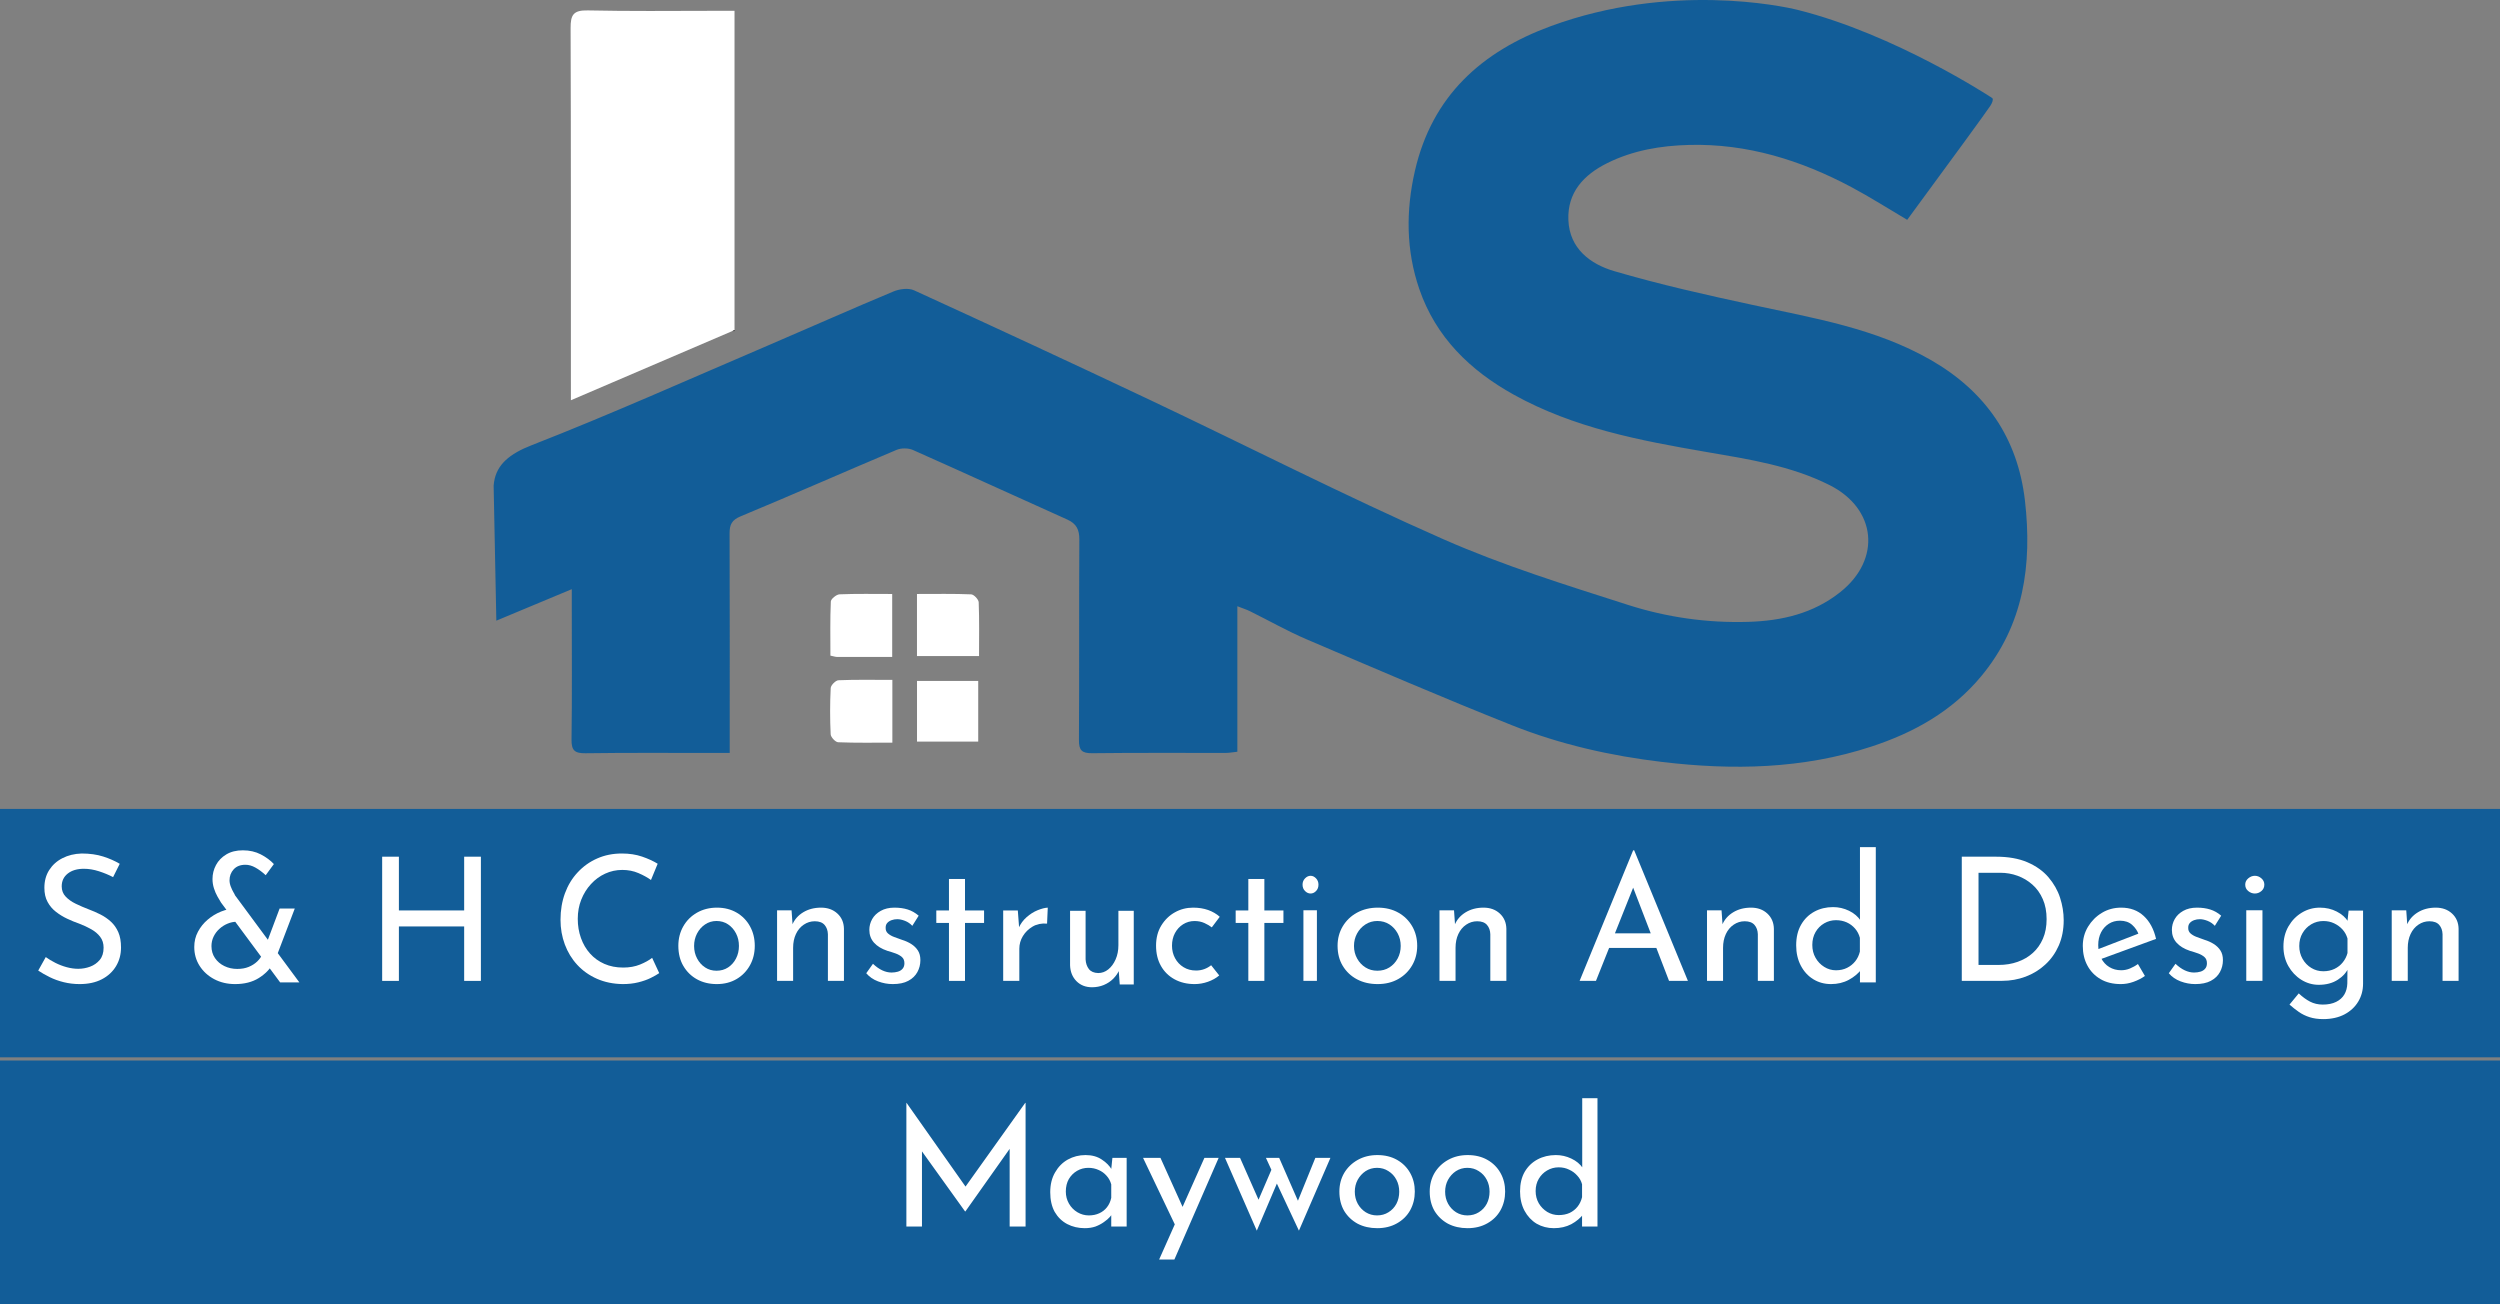
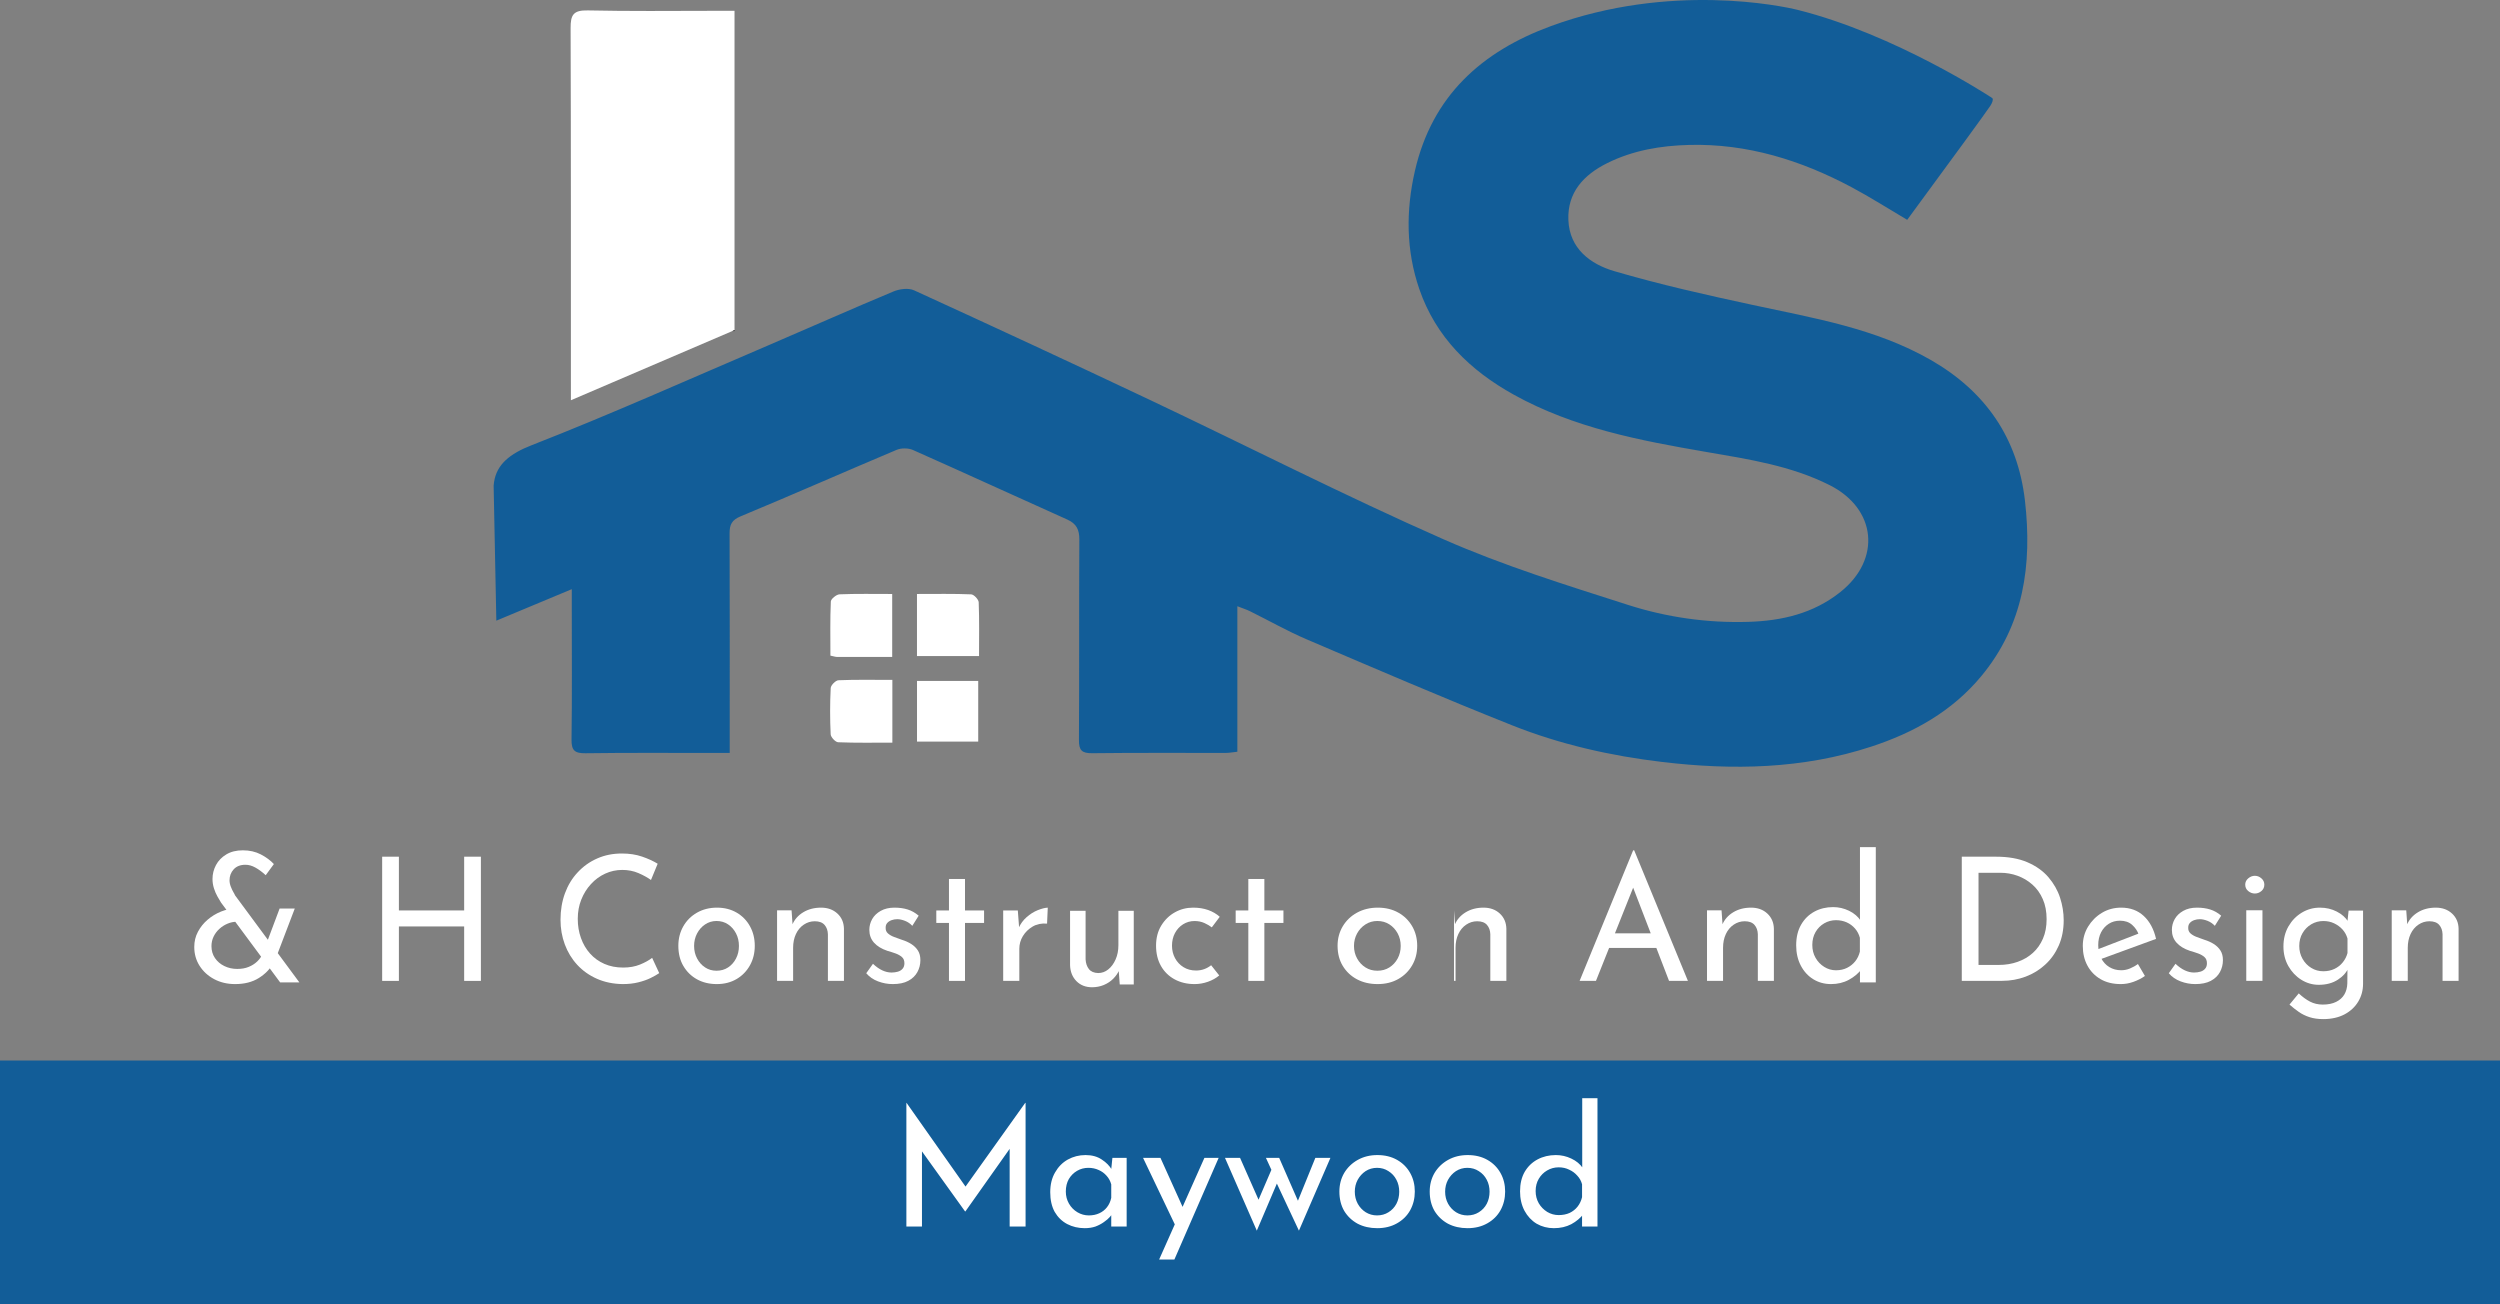
<svg xmlns="http://www.w3.org/2000/svg" width="299" height="156" viewBox="0 0 299 156" fill="none">
  <rect x="0" y="0" width="299" height="156" fill="#808080" stroke="none" />
  <g clip-path="url(#clip0_377_2)">
-     <rect y="96.746" width="299" height="29.71" fill="#125D98" />
    <rect y="126.837" width="299" height="29.71" fill="#125D98" />
    <path d="M109.67 71.039C111.944 71.039 114.05 70.998 116.153 71.085C116.481 71.1 117.037 71.691 117.052 72.034C117.136 74.136 117.094 76.246 117.094 78.467C114.565 78.467 112.169 78.467 109.67 78.467C109.67 76.06 109.67 73.698 109.67 71.039Z" fill="white" />
    <path d="M87.849 1.298V39.483C87.765 39.517 87.677 39.559 87.59 39.593C81.541 42.187 75.104 44.948 68.279 47.87V45.744C68.275 31.617 68.294 17.494 68.244 3.366C68.237 1.793 68.557 1.207 70.301 1.245C75.211 1.351 80.128 1.306 85.16 1.294H87.849V1.298Z" fill="white" />
    <path d="M87.228 1.294L85.16 1.298C85.845 1.294 86.539 1.294 87.228 1.294Z" fill="black" />
    <path d="M109.674 88.698C109.674 86.29 109.674 83.929 109.674 81.438C112.1 81.438 114.496 81.438 116.995 81.438C116.995 83.86 116.995 86.214 116.995 88.698C114.561 88.698 112.165 88.698 109.674 88.698Z" fill="white" />
    <path d="M106.726 88.82C104.547 88.82 102.395 88.861 100.243 88.774C99.919 88.762 99.363 88.168 99.348 87.822C99.26 85.982 99.26 84.131 99.352 82.291C99.371 81.952 99.942 81.373 100.277 81.358C102.384 81.27 104.494 81.316 106.726 81.316C106.726 83.845 106.726 86.245 106.726 88.82Z" fill="white" />
    <path d="M106.707 78.573C104.444 78.573 102.285 78.577 100.121 78.57C99.915 78.57 99.714 78.493 99.317 78.413C99.317 76.243 99.272 74.087 99.367 71.942C99.382 71.626 100.034 71.097 100.411 71.081C102.46 70.998 104.513 71.04 106.707 71.04C106.707 73.572 106.707 75.972 106.707 78.573Z" fill="white" />
    <path d="M87.849 39.486V39.597H87.59C87.677 39.559 87.765 39.521 87.849 39.486Z" fill="black" />
    <path d="M236.957 80.874C233.468 85.079 228.897 87.631 223.781 89.303C215.608 91.985 207.213 92.133 198.803 91.132C192.663 90.404 186.599 89.037 180.84 86.744C172.605 83.468 164.461 79.964 156.314 76.482C153.987 75.492 151.778 74.228 149.508 73.108C149.1 72.902 148.654 72.769 147.988 72.506V89.909C147.42 89.966 147.009 90.05 146.594 90.05C141.265 90.057 135.94 90.019 130.612 90.084C129.381 90.095 129.031 89.73 129.042 88.511C129.088 80.52 129.042 72.529 129.088 64.538C129.096 63.353 128.753 62.637 127.648 62.138C121.489 59.38 115.361 56.558 109.19 53.819C108.634 53.575 107.792 53.568 107.232 53.804C101.009 56.428 94.827 59.159 88.588 61.749C87.506 62.199 87.255 62.755 87.258 63.799C87.289 71.9 87.274 79.998 87.274 88.1V90.054H85.358C80.25 90.054 75.138 90.016 70.027 90.088C68.747 90.103 68.332 89.764 68.355 88.442C68.427 83.224 68.385 78.006 68.385 72.788V70.464C65.239 71.775 62.398 72.963 59.362 74.231C59.255 68.846 59.145 63.464 59.038 58.078C59.038 58.066 59.042 58.059 59.042 58.047C59.046 58.028 59.046 58.005 59.05 57.975C59.061 57.903 59.069 57.807 59.084 57.689C59.088 57.666 59.092 57.644 59.095 57.617C59.423 55.545 60.954 54.273 63.582 53.248C73.143 49.515 82.516 45.31 91.959 41.273C96.925 39.147 101.866 36.942 106.852 34.862C107.579 34.558 108.646 34.417 109.32 34.721C118.747 39.033 128.155 43.394 137.525 47.828C149.23 53.37 160.774 59.266 172.62 64.488C179.769 67.638 187.296 69.973 194.758 72.361C199.355 73.831 204.169 74.517 209.045 74.376C213.078 74.262 216.876 73.386 220.113 70.803C225.035 66.884 224.425 60.839 218.815 58.017C214.194 55.693 209.14 54.924 204.124 54.063C196.152 52.692 188.221 51.187 181.038 47.199C175.823 44.305 171.729 40.328 169.752 34.581C168.164 29.964 168.129 25.23 169.219 20.457C171.272 11.479 177.198 6.158 185.506 3.115C199.74 -2.103 213.094 0.7 215.04 1.192C226.653 4.105 238.019 11.567 238.027 11.571C237.939 11.514 238.221 11.67 238.29 11.746C238.423 11.895 238.271 12.306 238.046 12.652C237.604 13.331 233.593 18.831 228.101 26.292C225.8 24.936 223.671 23.573 221.443 22.388C215.375 19.154 208.953 17.151 201.998 17.334C198.624 17.421 195.31 17.977 192.232 19.505C189.41 20.907 187.448 23.013 187.578 26.311C187.707 29.732 190.21 31.594 193.063 32.428C198.506 34.028 204.063 35.274 209.616 36.47C216.918 38.047 224.315 39.262 230.919 43.051C237.444 46.796 241.325 52.364 242.186 59.891C243.058 67.524 242.06 74.727 236.957 80.874Z" fill="#125D98" />
-     <path d="M13.525 104.905C13.011 104.634 12.443 104.4 11.834 104.204C11.219 104.007 10.62 103.906 10.037 103.906C9.231 103.906 8.584 104.097 8.101 104.48C7.619 104.862 7.38 105.372 7.38 106.01C7.38 106.493 7.54 106.902 7.852 107.231C8.165 107.566 8.568 107.853 9.066 108.092C9.559 108.331 10.089 108.559 10.646 108.772C11.107 108.942 11.563 109.144 12.025 109.377C12.486 109.611 12.899 109.898 13.27 110.238C13.642 110.578 13.933 110.997 14.15 111.491C14.368 111.985 14.474 112.596 14.474 113.319C14.474 114.142 14.278 114.886 13.88 115.55C13.482 116.214 12.915 116.739 12.178 117.122C11.441 117.504 10.556 117.696 9.522 117.696C8.865 117.696 8.239 117.621 7.63 117.472C7.025 117.324 6.463 117.122 5.949 116.867C5.435 116.612 4.974 116.352 4.571 116.081L5.472 114.466C5.806 114.705 6.188 114.939 6.622 115.157C7.052 115.374 7.508 115.55 7.98 115.677C8.451 115.805 8.913 115.868 9.358 115.868C9.846 115.868 10.318 115.783 10.779 115.613C11.24 115.443 11.622 115.172 11.929 114.806C12.237 114.439 12.39 113.951 12.39 113.34C12.39 112.83 12.252 112.4 11.982 112.044C11.712 111.688 11.357 111.39 10.917 111.141C10.476 110.891 9.999 110.668 9.485 110.472C8.997 110.302 8.515 110.105 8.033 109.877C7.55 109.648 7.105 109.377 6.697 109.059C6.283 108.74 5.949 108.347 5.695 107.879C5.435 107.412 5.308 106.844 5.308 106.18C5.308 105.372 5.498 104.666 5.88 104.066C6.262 103.465 6.787 102.987 7.46 102.642C8.128 102.297 8.897 102.106 9.761 102.079C10.736 102.079 11.595 102.201 12.343 102.44C13.09 102.679 13.748 102.971 14.32 103.311L13.525 104.905Z" fill="white" />
    <path d="M28.325 110.241C27.943 110.241 27.576 110.319 27.214 110.47C26.852 110.621 26.527 110.829 26.237 111.095C25.943 111.36 25.715 111.667 25.545 112.021C25.374 112.375 25.291 112.755 25.291 113.156C25.291 113.698 25.431 114.176 25.71 114.583C25.989 114.994 26.361 115.311 26.831 115.54C27.302 115.769 27.814 115.884 28.372 115.884C28.889 115.884 29.343 115.806 29.736 115.644C30.129 115.483 30.47 115.27 30.754 114.999C31.039 114.728 31.25 114.432 31.385 114.114L32.646 115.238C32.279 115.92 31.71 116.498 30.946 116.977C30.175 117.456 29.235 117.696 28.124 117.696C27.198 117.696 26.366 117.503 25.627 117.113C24.888 116.722 24.304 116.191 23.875 115.52C23.446 114.848 23.234 114.093 23.234 113.26C23.234 112.594 23.379 111.985 23.674 111.438C23.963 110.892 24.351 110.407 24.826 110.001C25.302 109.59 25.839 109.267 26.434 109.023C27.033 108.778 27.648 108.658 28.289 108.658L28.325 110.241ZM35.804 117.493C35.68 117.493 35.494 117.493 35.246 117.493C34.998 117.493 34.734 117.493 34.47 117.493C34.207 117.493 33.881 117.493 33.504 117.493L26.434 107.945C26.309 107.752 26.17 107.508 26.005 107.216C25.839 106.925 25.7 106.597 25.586 106.238C25.472 105.878 25.415 105.509 25.415 105.134C25.415 104.535 25.555 103.978 25.834 103.458C26.113 102.937 26.521 102.515 27.069 102.187C27.612 101.86 28.273 101.698 29.044 101.698C29.845 101.698 30.563 101.86 31.194 102.187C31.824 102.515 32.346 102.901 32.755 103.343L31.778 104.676C31.359 104.285 30.946 103.983 30.542 103.76C30.139 103.536 29.747 103.426 29.349 103.426C28.749 103.426 28.284 103.609 27.953 103.968C27.622 104.327 27.452 104.77 27.452 105.28C27.452 105.53 27.503 105.785 27.607 106.05C27.71 106.316 27.814 106.534 27.922 106.717C28.031 106.899 28.093 107.013 28.103 107.071L35.804 117.493ZM33.442 108.658H35.256L32.873 114.91L31.447 113.973L33.442 108.658Z" fill="white" />
    <path d="M57.515 102.46V117.315H55.514V110.803H47.708V117.315H45.707V102.46H47.708V108.889H55.514V102.46H57.515Z" fill="white" />
    <path d="M78.844 116.386C78.6 116.555 78.262 116.745 77.841 116.956C77.42 117.168 76.921 117.342 76.354 117.484C75.787 117.627 75.163 117.696 74.477 117.696C73.344 117.68 72.314 117.469 71.394 117.062C70.474 116.655 69.683 116.096 69.039 115.394C68.389 114.692 67.895 113.873 67.552 112.955C67.208 112.031 67.037 111.049 67.037 110.003C67.037 108.863 67.214 107.807 67.567 106.841C67.921 105.875 68.43 105.035 69.096 104.328C69.756 103.615 70.536 103.061 71.43 102.67C72.325 102.274 73.307 102.079 74.373 102.079C75.262 102.079 76.068 102.2 76.791 102.449C77.513 102.697 78.137 102.982 78.657 103.304L77.857 105.247C77.446 104.951 76.947 104.676 76.359 104.423C75.772 104.17 75.127 104.043 74.43 104.043C73.708 104.043 73.021 104.191 72.382 104.486C71.737 104.782 71.17 105.199 70.682 105.732C70.188 106.266 69.803 106.889 69.522 107.591C69.241 108.293 69.101 109.064 69.101 109.893C69.101 110.711 69.226 111.476 69.481 112.184C69.735 112.897 70.094 113.514 70.567 114.042C71.04 114.57 71.607 114.982 72.278 115.278C72.948 115.573 73.697 115.721 74.534 115.721C75.283 115.721 75.954 115.6 76.541 115.362C77.129 115.124 77.612 114.855 77.997 114.56L78.844 116.386Z" fill="white" />
    <path d="M81.13 113.114C81.13 112.259 81.328 111.482 81.719 110.793C82.11 110.104 82.659 109.554 83.359 109.155C84.06 108.756 84.858 108.554 85.751 108.554C86.645 108.554 87.432 108.756 88.113 109.155C88.793 109.554 89.327 110.104 89.703 110.793C90.083 111.482 90.271 112.259 90.271 113.114C90.271 113.975 90.083 114.747 89.703 115.436C89.322 116.125 88.793 116.68 88.113 117.084C87.432 117.488 86.64 117.696 85.731 117.696C84.837 117.696 84.045 117.504 83.359 117.126C82.674 116.747 82.13 116.213 81.729 115.529C81.328 114.845 81.13 114.042 81.13 113.114ZM83.014 113.135C83.014 113.69 83.136 114.192 83.375 114.638C83.613 115.089 83.933 115.446 84.335 115.706C84.736 115.97 85.188 116.099 85.695 116.099C86.213 116.099 86.676 115.97 87.077 115.706C87.478 115.441 87.793 115.089 88.027 114.638C88.26 114.187 88.377 113.69 88.377 113.135C88.377 112.581 88.26 112.078 88.027 111.632C87.793 111.182 87.478 110.824 87.077 110.554C86.676 110.285 86.213 110.15 85.695 110.15C85.188 110.15 84.731 110.29 84.324 110.565C83.918 110.839 83.598 111.202 83.364 111.653C83.131 112.104 83.014 112.596 83.014 113.135Z" fill="white" />
    <path d="M94.671 108.88L94.816 110.936L94.754 110.611C95.012 109.985 95.447 109.486 96.057 109.114C96.668 108.742 97.382 108.554 98.199 108.554C98.986 108.554 99.638 108.788 100.15 109.257C100.662 109.725 100.921 110.336 100.936 111.079V117.315H99.017V111.731C99.001 111.283 98.872 110.911 98.618 110.621C98.365 110.331 97.977 110.183 97.444 110.183C96.968 110.183 96.528 110.32 96.13 110.59C95.726 110.86 95.416 111.237 95.193 111.71C94.971 112.184 94.857 112.738 94.857 113.359V117.315H92.938V108.875H94.671V108.88Z" fill="white" />
    <path d="M106.77 117.696C106.164 117.696 105.58 117.586 105.011 117.371C104.443 117.157 103.973 116.833 103.603 116.399L104.406 115.269C104.777 115.619 105.147 115.881 105.517 116.053C105.888 116.226 106.258 116.315 106.629 116.315C106.905 116.315 107.156 116.278 107.391 116.21C107.625 116.142 107.813 116.022 107.954 115.855C108.095 115.687 108.168 115.473 108.168 115.206C108.168 114.887 108.069 114.636 107.871 114.464C107.672 114.291 107.422 114.145 107.119 114.035C106.817 113.925 106.488 113.82 106.133 113.721C105.434 113.486 104.897 113.156 104.526 112.738C104.156 112.319 103.973 111.812 103.973 111.211C103.973 110.751 104.088 110.322 104.312 109.924C104.536 109.527 104.876 109.197 105.33 108.941C105.784 108.685 106.331 108.554 106.973 108.554C107.563 108.554 108.09 108.627 108.559 108.774C109.024 108.92 109.462 109.166 109.874 109.516L109.112 110.73C108.867 110.463 108.575 110.264 108.236 110.133C107.902 110.003 107.594 109.935 107.323 109.935C107.078 109.935 106.848 109.971 106.634 110.05C106.42 110.128 106.248 110.238 106.117 110.385C105.987 110.531 105.924 110.714 105.924 110.939C105.909 111.232 106.003 111.467 106.201 111.64C106.399 111.812 106.65 111.959 106.952 112.068C107.255 112.178 107.563 112.293 107.876 112.403C108.288 112.529 108.658 112.696 108.987 112.905C109.316 113.114 109.582 113.371 109.78 113.679C109.979 113.988 110.078 114.369 110.078 114.83C110.078 115.347 109.958 115.823 109.718 116.263C109.478 116.702 109.112 117.052 108.627 117.309C108.147 117.57 107.526 117.696 106.77 117.696Z" fill="white" />
    <path d="M113.496 105.126H115.414V108.891H117.695V110.383H115.414V117.315H113.496V110.383H111.982V108.891H113.496V105.126Z" fill="white" />
    <path d="M121.732 108.899L121.916 111.337L121.832 110.992C122.053 110.489 122.368 110.057 122.784 109.692C123.199 109.326 123.641 109.047 124.109 108.859C124.577 108.671 124.982 108.569 125.313 108.554L125.229 110.464C124.567 110.408 123.988 110.53 123.499 110.819C123.01 111.109 122.621 111.49 122.337 111.957C122.053 112.424 121.911 112.932 121.911 113.47V117.315H119.981V108.894H121.732V108.899Z" fill="white" />
    <path d="M130.607 118.076C129.847 118.076 129.221 117.832 128.74 117.343C128.26 116.855 128.005 116.217 127.98 115.442V108.935H129.837V114.741C129.862 115.208 129.997 115.596 130.232 115.899C130.467 116.201 130.838 116.361 131.338 116.377C131.784 116.377 132.189 116.233 132.549 115.941C132.91 115.649 133.205 115.256 133.425 114.751C133.65 114.247 133.761 113.678 133.761 113.041V108.935H135.597V117.742H133.921L133.761 115.575L133.881 115.978C133.711 116.377 133.465 116.733 133.15 117.051C132.835 117.37 132.454 117.62 132.014 117.806C131.573 117.986 131.103 118.076 130.607 118.076Z" fill="white" />
    <path d="M145.82 116.663C145.439 116.985 144.987 117.237 144.463 117.422C143.938 117.606 143.409 117.696 142.88 117.696C141.975 117.696 141.173 117.506 140.479 117.127C139.785 116.748 139.24 116.216 138.85 115.526C138.459 114.836 138.264 114.031 138.264 113.104C138.264 112.177 138.474 111.371 138.891 110.692C139.307 110.013 139.852 109.481 140.52 109.112C141.188 108.738 141.913 108.554 142.7 108.554C143.363 108.554 143.959 108.649 144.494 108.838C145.028 109.028 145.491 109.297 145.882 109.649L144.931 110.913C144.699 110.729 144.406 110.56 144.052 110.397C143.692 110.234 143.296 110.155 142.864 110.155C142.366 110.155 141.908 110.287 141.497 110.545C141.086 110.803 140.762 111.155 140.525 111.598C140.289 112.04 140.171 112.546 140.171 113.104C140.171 113.651 140.294 114.152 140.536 114.599C140.777 115.047 141.117 115.41 141.548 115.673C141.98 115.942 142.479 116.074 143.049 116.074C143.399 116.074 143.728 116.016 144.031 115.905C144.334 115.795 144.607 115.637 144.853 115.442L145.82 116.663Z" fill="white" />
    <path d="M149.3 105.126H151.218V108.891H153.499V110.383H151.218V117.315H149.3V110.383H147.786V108.891H149.3V105.126Z" fill="white" />
-     <path d="M155.785 105.805C155.785 105.504 155.885 105.255 156.085 105.051C156.285 104.847 156.506 104.745 156.746 104.745C156.985 104.745 157.202 104.847 157.398 105.051C157.593 105.255 157.689 105.504 157.689 105.805C157.689 106.116 157.593 106.371 157.398 106.569C157.202 106.768 156.985 106.865 156.746 106.865C156.506 106.865 156.285 106.768 156.085 106.569C155.885 106.376 155.785 106.116 155.785 105.805ZM155.889 108.867H157.502V117.315H155.889V108.867Z" fill="white" />
    <path d="M159.974 113.114C159.974 112.259 160.181 111.482 160.588 110.793C161.001 110.104 161.567 109.554 162.297 109.155C163.027 108.756 163.857 108.554 164.789 108.554C165.72 108.554 166.54 108.756 167.248 109.155C167.957 109.554 168.508 110.104 168.904 110.793C169.301 111.482 169.497 112.259 169.497 113.114C169.497 113.975 169.301 114.747 168.904 115.436C168.508 116.125 167.957 116.68 167.248 117.084C166.54 117.488 165.714 117.696 164.767 117.696C163.836 117.696 163.011 117.504 162.297 117.126C161.583 116.747 161.017 116.213 160.599 115.529C160.186 114.851 159.974 114.042 159.974 113.114ZM161.937 113.135C161.937 113.69 162.064 114.192 162.313 114.638C162.561 115.089 162.895 115.446 163.313 115.706C163.731 115.97 164.201 116.099 164.73 116.099C165.275 116.099 165.751 115.97 166.169 115.706C166.587 115.441 166.915 115.089 167.159 114.638C167.402 114.187 167.524 113.69 167.524 113.135C167.524 112.581 167.402 112.078 167.159 111.632C166.915 111.182 166.587 110.824 166.169 110.554C165.751 110.285 165.27 110.15 164.73 110.15C164.201 110.15 163.725 110.29 163.302 110.565C162.879 110.839 162.545 111.202 162.302 111.653C162.059 112.104 161.937 112.596 161.937 113.135Z" fill="white" />
-     <path d="M173.901 108.88L174.046 110.936L173.984 110.611C174.243 109.985 174.678 109.486 175.288 109.114C175.899 108.742 176.613 108.554 177.43 108.554C178.216 108.554 178.868 108.788 179.375 109.257C179.882 109.725 180.146 110.336 180.162 111.079V117.315H178.242V111.731C178.227 111.283 178.097 110.911 177.844 110.621C177.59 110.331 177.202 110.183 176.669 110.183C176.193 110.183 175.754 110.32 175.355 110.59C174.952 110.86 174.641 111.237 174.419 111.71C174.196 112.184 174.083 112.738 174.083 113.359V117.315H172.163V108.875H173.901V108.88Z" fill="white" />
+     <path d="M173.901 108.88L174.046 110.936L173.984 110.611C174.243 109.985 174.678 109.486 175.288 109.114C175.899 108.742 176.613 108.554 177.43 108.554C178.216 108.554 178.868 108.788 179.375 109.257C179.882 109.725 180.146 110.336 180.162 111.079V117.315H178.242V111.731C178.227 111.283 178.097 110.911 177.844 110.621C177.59 110.331 177.202 110.183 176.669 110.183C176.193 110.183 175.754 110.32 175.355 110.59C174.952 110.86 174.641 111.237 174.419 111.71C174.196 112.184 174.083 112.738 174.083 113.359V117.315H172.163H173.901V108.88Z" fill="white" />
    <path d="M188.922 117.31L195.325 101.698H195.449L201.873 117.31H199.615L194.82 104.851L196.222 103.919L190.876 117.315H188.922V117.31ZM192.681 111.629H198.145L198.795 113.369H192.108L192.681 111.629Z" fill="white" />
    <path d="M205.896 108.88L206.041 110.936L205.979 110.611C206.238 109.985 206.672 109.486 207.283 109.114C207.893 108.742 208.607 108.554 209.425 108.554C210.211 108.554 210.863 108.788 211.37 109.257C211.877 109.725 212.141 110.336 212.157 111.079V117.315H210.237V111.731C210.222 111.283 210.092 110.911 209.839 110.621C209.585 110.331 209.197 110.183 208.664 110.183C208.188 110.183 207.749 110.32 207.35 110.59C206.947 110.86 206.636 111.237 206.414 111.71C206.191 112.184 206.077 112.738 206.077 113.359V117.315H204.158V108.875H205.896V108.88Z" fill="white" />
    <path d="M218.991 117.696C218.207 117.696 217.5 117.502 216.876 117.121C216.252 116.74 215.751 116.198 215.38 115.493C215.009 114.788 214.823 113.979 214.823 113.061C214.823 112.1 215.019 111.276 215.411 110.597C215.803 109.913 216.334 109.392 217 109.031C217.665 108.671 218.408 108.489 219.238 108.489C219.904 108.489 220.538 108.635 221.142 108.927C221.745 109.219 222.215 109.621 222.555 110.138L222.452 110.827V101.317H224.345V117.492H222.452V115.342L222.674 115.884C222.266 116.412 221.751 116.85 221.116 117.189C220.487 117.529 219.775 117.696 218.991 117.696ZM219.579 116.046C220.079 116.046 220.523 115.947 220.91 115.754C221.297 115.561 221.622 115.3 221.885 114.971C222.148 114.642 222.333 114.256 222.442 113.812V112.163C222.333 111.745 222.137 111.375 221.864 111.057C221.585 110.738 221.255 110.488 220.868 110.315C220.482 110.143 220.053 110.054 219.579 110.054C219.078 110.054 218.609 110.18 218.176 110.43C217.743 110.681 217.397 111.03 217.139 111.474C216.881 111.918 216.752 112.434 216.752 113.019C216.752 113.588 216.881 114.105 217.139 114.553C217.397 115.008 217.743 115.368 218.176 115.639C218.609 115.911 219.078 116.046 219.579 116.046Z" fill="white" />
    <path d="M234.629 117.315V102.46H238.701C240.189 102.46 241.447 102.68 242.479 103.127C243.511 103.573 244.35 104.169 244.989 104.913C245.628 105.662 246.095 106.478 246.383 107.365C246.671 108.258 246.818 109.151 246.818 110.059C246.818 111.183 246.619 112.189 246.231 113.081C245.838 113.974 245.303 114.734 244.617 115.36C243.936 115.991 243.15 116.473 242.264 116.807C241.373 117.14 240.435 117.309 239.445 117.309H234.629V117.315ZM236.631 115.406H239.047C239.859 115.406 240.614 115.283 241.31 115.036C242.007 114.79 242.61 114.436 243.129 113.969C243.648 113.502 244.046 112.933 244.339 112.255C244.633 111.578 244.774 110.798 244.774 109.926C244.774 109.023 244.622 108.222 244.318 107.535C244.014 106.842 243.6 106.262 243.076 105.8C242.552 105.333 241.96 104.984 241.3 104.743C240.64 104.502 239.948 104.384 239.235 104.384H236.631V115.406Z" fill="white" />
    <path d="M253.65 117.696C252.707 117.696 251.901 117.499 251.225 117.105C250.55 116.711 250.026 116.172 249.658 115.488C249.285 114.804 249.103 114.016 249.103 113.135C249.103 112.291 249.31 111.524 249.728 110.834C250.147 110.145 250.696 109.591 251.387 109.176C252.077 108.761 252.843 108.554 253.69 108.554C254.779 108.554 255.676 108.886 256.392 109.549C257.108 110.212 257.597 111.125 257.864 112.291L251.069 114.778L250.63 113.638L256.175 111.503L255.797 111.793C255.641 111.337 255.374 110.943 255.001 110.611C254.628 110.28 254.144 110.114 253.549 110.114C253.045 110.114 252.596 110.238 252.208 110.487C251.82 110.736 251.508 111.078 251.286 111.513C251.064 111.948 250.948 112.456 250.948 113.037C250.948 113.617 251.064 114.135 251.296 114.591C251.528 115.047 251.85 115.405 252.269 115.659C252.687 115.913 253.161 116.042 253.69 116.042C254.048 116.042 254.396 115.975 254.733 115.835C255.071 115.695 255.394 115.519 255.696 115.296L256.533 116.726C256.125 117.017 255.661 117.25 255.152 117.431C254.643 117.613 254.139 117.696 253.65 117.696Z" fill="white" />
    <path d="M262.552 117.696C261.947 117.696 261.363 117.586 260.795 117.371C260.227 117.157 259.757 116.833 259.387 116.399L260.19 115.269C260.56 115.619 260.93 115.881 261.301 116.053C261.671 116.226 262.041 116.315 262.411 116.315C262.687 116.315 262.938 116.278 263.172 116.21C263.407 116.142 263.595 116.022 263.735 115.855C263.881 115.687 263.949 115.473 263.949 115.206C263.949 114.887 263.85 114.636 263.652 114.464C263.454 114.291 263.203 114.145 262.901 114.035C262.599 113.925 262.27 113.82 261.916 113.721C261.217 113.486 260.68 113.156 260.31 112.738C259.94 112.319 259.757 111.812 259.757 111.211C259.757 110.751 259.872 110.322 260.096 109.924C260.32 109.527 260.659 109.197 261.113 108.941C261.566 108.685 262.114 108.554 262.755 108.554C263.344 108.554 263.871 108.627 264.34 108.774C264.809 108.92 265.247 109.166 265.654 109.516L264.893 110.73C264.648 110.463 264.356 110.264 264.022 110.133C263.688 110.003 263.381 109.935 263.11 109.935C262.865 109.935 262.635 109.971 262.421 110.05C262.208 110.128 262.036 110.238 261.905 110.385C261.775 110.531 261.712 110.714 261.712 110.939C261.697 111.232 261.791 111.467 261.989 111.64C262.187 111.812 262.437 111.959 262.739 112.068C263.042 112.178 263.349 112.293 263.662 112.403C264.074 112.529 264.444 112.696 264.773 112.905C265.101 113.114 265.367 113.371 265.565 113.679C265.763 113.988 265.862 114.369 265.862 114.83C265.862 115.347 265.742 115.823 265.503 116.263C265.263 116.702 264.898 117.052 264.413 117.309C263.928 117.57 263.308 117.696 262.552 117.696Z" fill="white" />
    <path d="M268.529 105.805C268.529 105.504 268.649 105.255 268.889 105.051C269.129 104.847 269.395 104.745 269.682 104.745C269.969 104.745 270.23 104.847 270.464 105.051C270.699 105.255 270.814 105.504 270.814 105.805C270.814 106.116 270.699 106.371 270.464 106.569C270.23 106.768 269.969 106.865 269.682 106.865C269.395 106.865 269.129 106.768 268.889 106.569C268.649 106.376 268.529 106.116 268.529 105.805ZM268.654 108.867H270.59V117.315H268.654V108.867Z" fill="white" />
    <path d="M277.863 121.885C277.246 121.885 276.7 121.807 276.226 121.655C275.752 121.503 275.323 121.294 274.941 121.027C274.558 120.76 274.186 120.467 273.824 120.148L274.93 118.809C275.374 119.227 275.823 119.557 276.277 119.793C276.731 120.028 277.241 120.148 277.807 120.148C278.439 120.148 278.97 120.038 279.403 119.824C279.837 119.609 280.168 119.311 280.388 118.934C280.607 118.558 280.724 118.118 280.74 117.616L280.76 115.272L280.923 115.649C280.684 116.25 280.245 116.758 279.618 117.166C278.985 117.579 278.225 117.783 277.322 117.783C276.573 117.783 275.874 117.579 275.231 117.177C274.589 116.774 274.074 116.224 273.681 115.534C273.293 114.843 273.099 114.063 273.099 113.2C273.099 112.295 273.298 111.489 273.701 110.793C274.104 110.098 274.635 109.548 275.298 109.151C275.961 108.753 276.68 108.554 277.46 108.554C278.2 108.554 278.873 108.711 279.48 109.025C280.087 109.339 280.541 109.742 280.837 110.228L280.714 110.584L280.893 108.91H282.622V117.647C282.622 118.427 282.433 119.144 282.05 119.782C281.668 120.426 281.117 120.938 280.403 121.32C279.694 121.692 278.842 121.885 277.863 121.885ZM274.992 113.148C274.992 113.708 275.124 114.215 275.384 114.676C275.644 115.136 275.996 115.502 276.43 115.764C276.863 116.031 277.343 116.162 277.868 116.162C278.363 116.162 278.812 116.067 279.204 115.879C279.597 115.691 279.934 115.429 280.199 115.094C280.469 114.759 280.653 114.388 280.76 113.985V112.248C280.638 111.829 280.439 111.468 280.158 111.16C279.878 110.851 279.541 110.61 279.153 110.427C278.766 110.244 278.337 110.155 277.868 110.155C277.348 110.155 276.868 110.286 276.43 110.542C275.996 110.799 275.644 111.154 275.384 111.599C275.119 112.049 274.992 112.562 274.992 113.148Z" fill="white" />
    <path d="M287.788 108.88L287.933 110.936L287.871 110.611C288.13 109.985 288.564 109.486 289.175 109.114C289.785 108.742 290.499 108.554 291.317 108.554C292.103 108.554 292.755 108.788 293.262 109.257C293.769 109.725 294.033 110.336 294.048 111.079V117.315H292.129V111.731C292.113 111.283 291.984 110.911 291.731 110.621C291.477 110.331 291.089 110.183 290.556 110.183C290.08 110.183 289.64 110.32 289.242 110.59C288.838 110.86 288.528 111.237 288.305 111.71C288.083 112.184 287.969 112.738 287.969 113.359V117.315H286.05V108.875H287.788V108.88Z" fill="white" />
    <path d="M108.403 146.692V131.901H108.423L115.937 142.568L115.124 142.409L122.619 131.901H122.659V146.692H120.755V136.263L120.874 137.234L115.461 144.887H115.422L109.929 137.234L110.267 136.342V146.692H108.403ZM129.732 146.89C128.966 146.89 128.265 146.725 127.63 146.394C127.009 146.064 126.514 145.581 126.143 144.947C125.787 144.299 125.608 143.513 125.608 142.588C125.608 141.675 125.8 140.889 126.183 140.228C126.566 139.554 127.075 139.038 127.71 138.682C128.357 138.325 129.065 138.146 129.831 138.146C130.598 138.146 131.246 138.325 131.774 138.682C132.303 139.025 132.706 139.435 132.984 139.911L132.865 140.228L133.043 138.483H134.748V146.692H132.905V144.55L133.103 145.026C133.05 145.158 132.931 145.33 132.746 145.542C132.574 145.74 132.336 145.945 132.032 146.156C131.741 146.368 131.404 146.546 131.021 146.692C130.638 146.824 130.208 146.89 129.732 146.89ZM130.228 145.363C130.69 145.363 131.107 145.277 131.477 145.106C131.847 144.934 132.151 144.696 132.389 144.392C132.64 144.075 132.812 143.698 132.905 143.262V141.656C132.799 141.259 132.614 140.915 132.349 140.625C132.085 140.321 131.768 140.089 131.398 139.931C131.028 139.759 130.618 139.673 130.168 139.673C129.679 139.673 129.23 139.792 128.82 140.03C128.41 140.268 128.08 140.598 127.829 141.021C127.591 141.444 127.472 141.94 127.472 142.508C127.472 143.037 127.597 143.519 127.849 143.956C128.1 144.392 128.437 144.735 128.86 144.987C129.283 145.238 129.739 145.363 130.228 145.363ZM138.633 150.637L144.046 138.483H145.751L140.457 150.637H138.633ZM140.656 146.751L136.71 138.483H138.792L142.103 145.819L140.656 146.751ZM152.991 138.483L155.41 144.015L155.053 144.055L157.314 138.483H159.118L155.351 147.187L152.714 141.556L150.314 147.187L146.508 138.483H148.312L150.87 144.273L150.235 144.154L152.059 139.911L151.405 138.483H152.991ZM160.19 142.508C160.19 141.689 160.381 140.948 160.765 140.288C161.161 139.627 161.703 139.105 162.391 138.721C163.078 138.338 163.858 138.146 164.73 138.146C165.629 138.146 166.415 138.338 167.09 138.721C167.764 139.105 168.286 139.627 168.656 140.288C169.026 140.948 169.211 141.689 169.211 142.508C169.211 143.328 169.026 144.075 168.656 144.749C168.286 145.41 167.757 145.932 167.07 146.315C166.396 146.698 165.609 146.89 164.71 146.89C163.838 146.89 163.058 146.712 162.371 146.355C161.697 145.985 161.161 145.476 160.765 144.828C160.381 144.167 160.19 143.394 160.19 142.508ZM162.034 142.528C162.034 143.057 162.153 143.539 162.391 143.975C162.628 144.398 162.946 144.735 163.342 144.987C163.752 145.238 164.201 145.363 164.691 145.363C165.206 145.363 165.662 145.238 166.059 144.987C166.468 144.735 166.786 144.398 167.01 143.975C167.235 143.539 167.347 143.057 167.347 142.528C167.347 141.999 167.235 141.523 167.01 141.1C166.786 140.664 166.468 140.321 166.059 140.069C165.662 139.805 165.206 139.673 164.691 139.673C164.188 139.673 163.732 139.805 163.322 140.069C162.926 140.334 162.609 140.684 162.371 141.12C162.146 141.543 162.034 142.013 162.034 142.528ZM170.994 142.508C170.994 141.689 171.186 140.948 171.569 140.288C171.966 139.627 172.508 139.105 173.195 138.721C173.882 138.338 174.662 138.146 175.535 138.146C176.433 138.146 177.22 138.338 177.894 138.721C178.568 139.105 179.09 139.627 179.46 140.288C179.83 140.948 180.015 141.689 180.015 142.508C180.015 143.328 179.83 144.075 179.46 144.749C179.09 145.41 178.561 145.932 177.874 146.315C177.2 146.698 176.414 146.89 175.515 146.89C174.642 146.89 173.862 146.712 173.175 146.355C172.501 145.985 171.966 145.476 171.569 144.828C171.186 144.167 170.994 143.394 170.994 142.508ZM172.838 142.528C172.838 143.057 172.957 143.539 173.195 143.975C173.433 144.398 173.75 144.735 174.147 144.987C174.556 145.238 175.006 145.363 175.495 145.363C176.01 145.363 176.466 145.238 176.863 144.987C177.273 144.735 177.59 144.398 177.815 143.975C178.039 143.539 178.152 143.057 178.152 142.528C178.152 141.999 178.039 141.523 177.815 141.1C177.59 140.664 177.273 140.321 176.863 140.069C176.466 139.805 176.01 139.673 175.495 139.673C174.993 139.673 174.537 139.805 174.127 140.069C173.73 140.334 173.413 140.684 173.175 141.12C172.95 141.543 172.838 142.013 172.838 142.528ZM185.843 146.89C185.09 146.89 184.402 146.712 183.781 146.355C183.173 145.985 182.691 145.469 182.334 144.808C181.977 144.134 181.798 143.361 181.798 142.488C181.798 141.576 181.983 140.796 182.354 140.149C182.737 139.501 183.252 139.005 183.9 138.662C184.548 138.318 185.275 138.146 186.081 138.146C186.729 138.146 187.343 138.285 187.925 138.563C188.52 138.84 188.983 139.223 189.313 139.713L189.234 140.367V131.345H191.058V146.692H189.214V144.65L189.412 145.165C189.029 145.667 188.533 146.084 187.925 146.414C187.317 146.731 186.623 146.89 185.843 146.89ZM186.418 145.324C186.907 145.324 187.343 145.238 187.727 145.066C188.11 144.881 188.427 144.63 188.678 144.312C188.93 143.995 189.108 143.619 189.214 143.182V141.636C189.108 141.239 188.916 140.896 188.639 140.605C188.374 140.301 188.051 140.063 187.667 139.891C187.297 139.706 186.881 139.613 186.418 139.613C185.916 139.613 185.453 139.739 185.03 139.99C184.62 140.228 184.29 140.559 184.039 140.982C183.788 141.404 183.662 141.894 183.662 142.449C183.662 142.991 183.788 143.48 184.039 143.916C184.29 144.339 184.627 144.683 185.05 144.947C185.473 145.198 185.929 145.324 186.418 145.324Z" fill="white" />
  </g>
  <defs>
    <clipPath id="clip0_377_2">
      <rect width="299" height="156" fill="white" />
    </clipPath>
  </defs>
</svg>